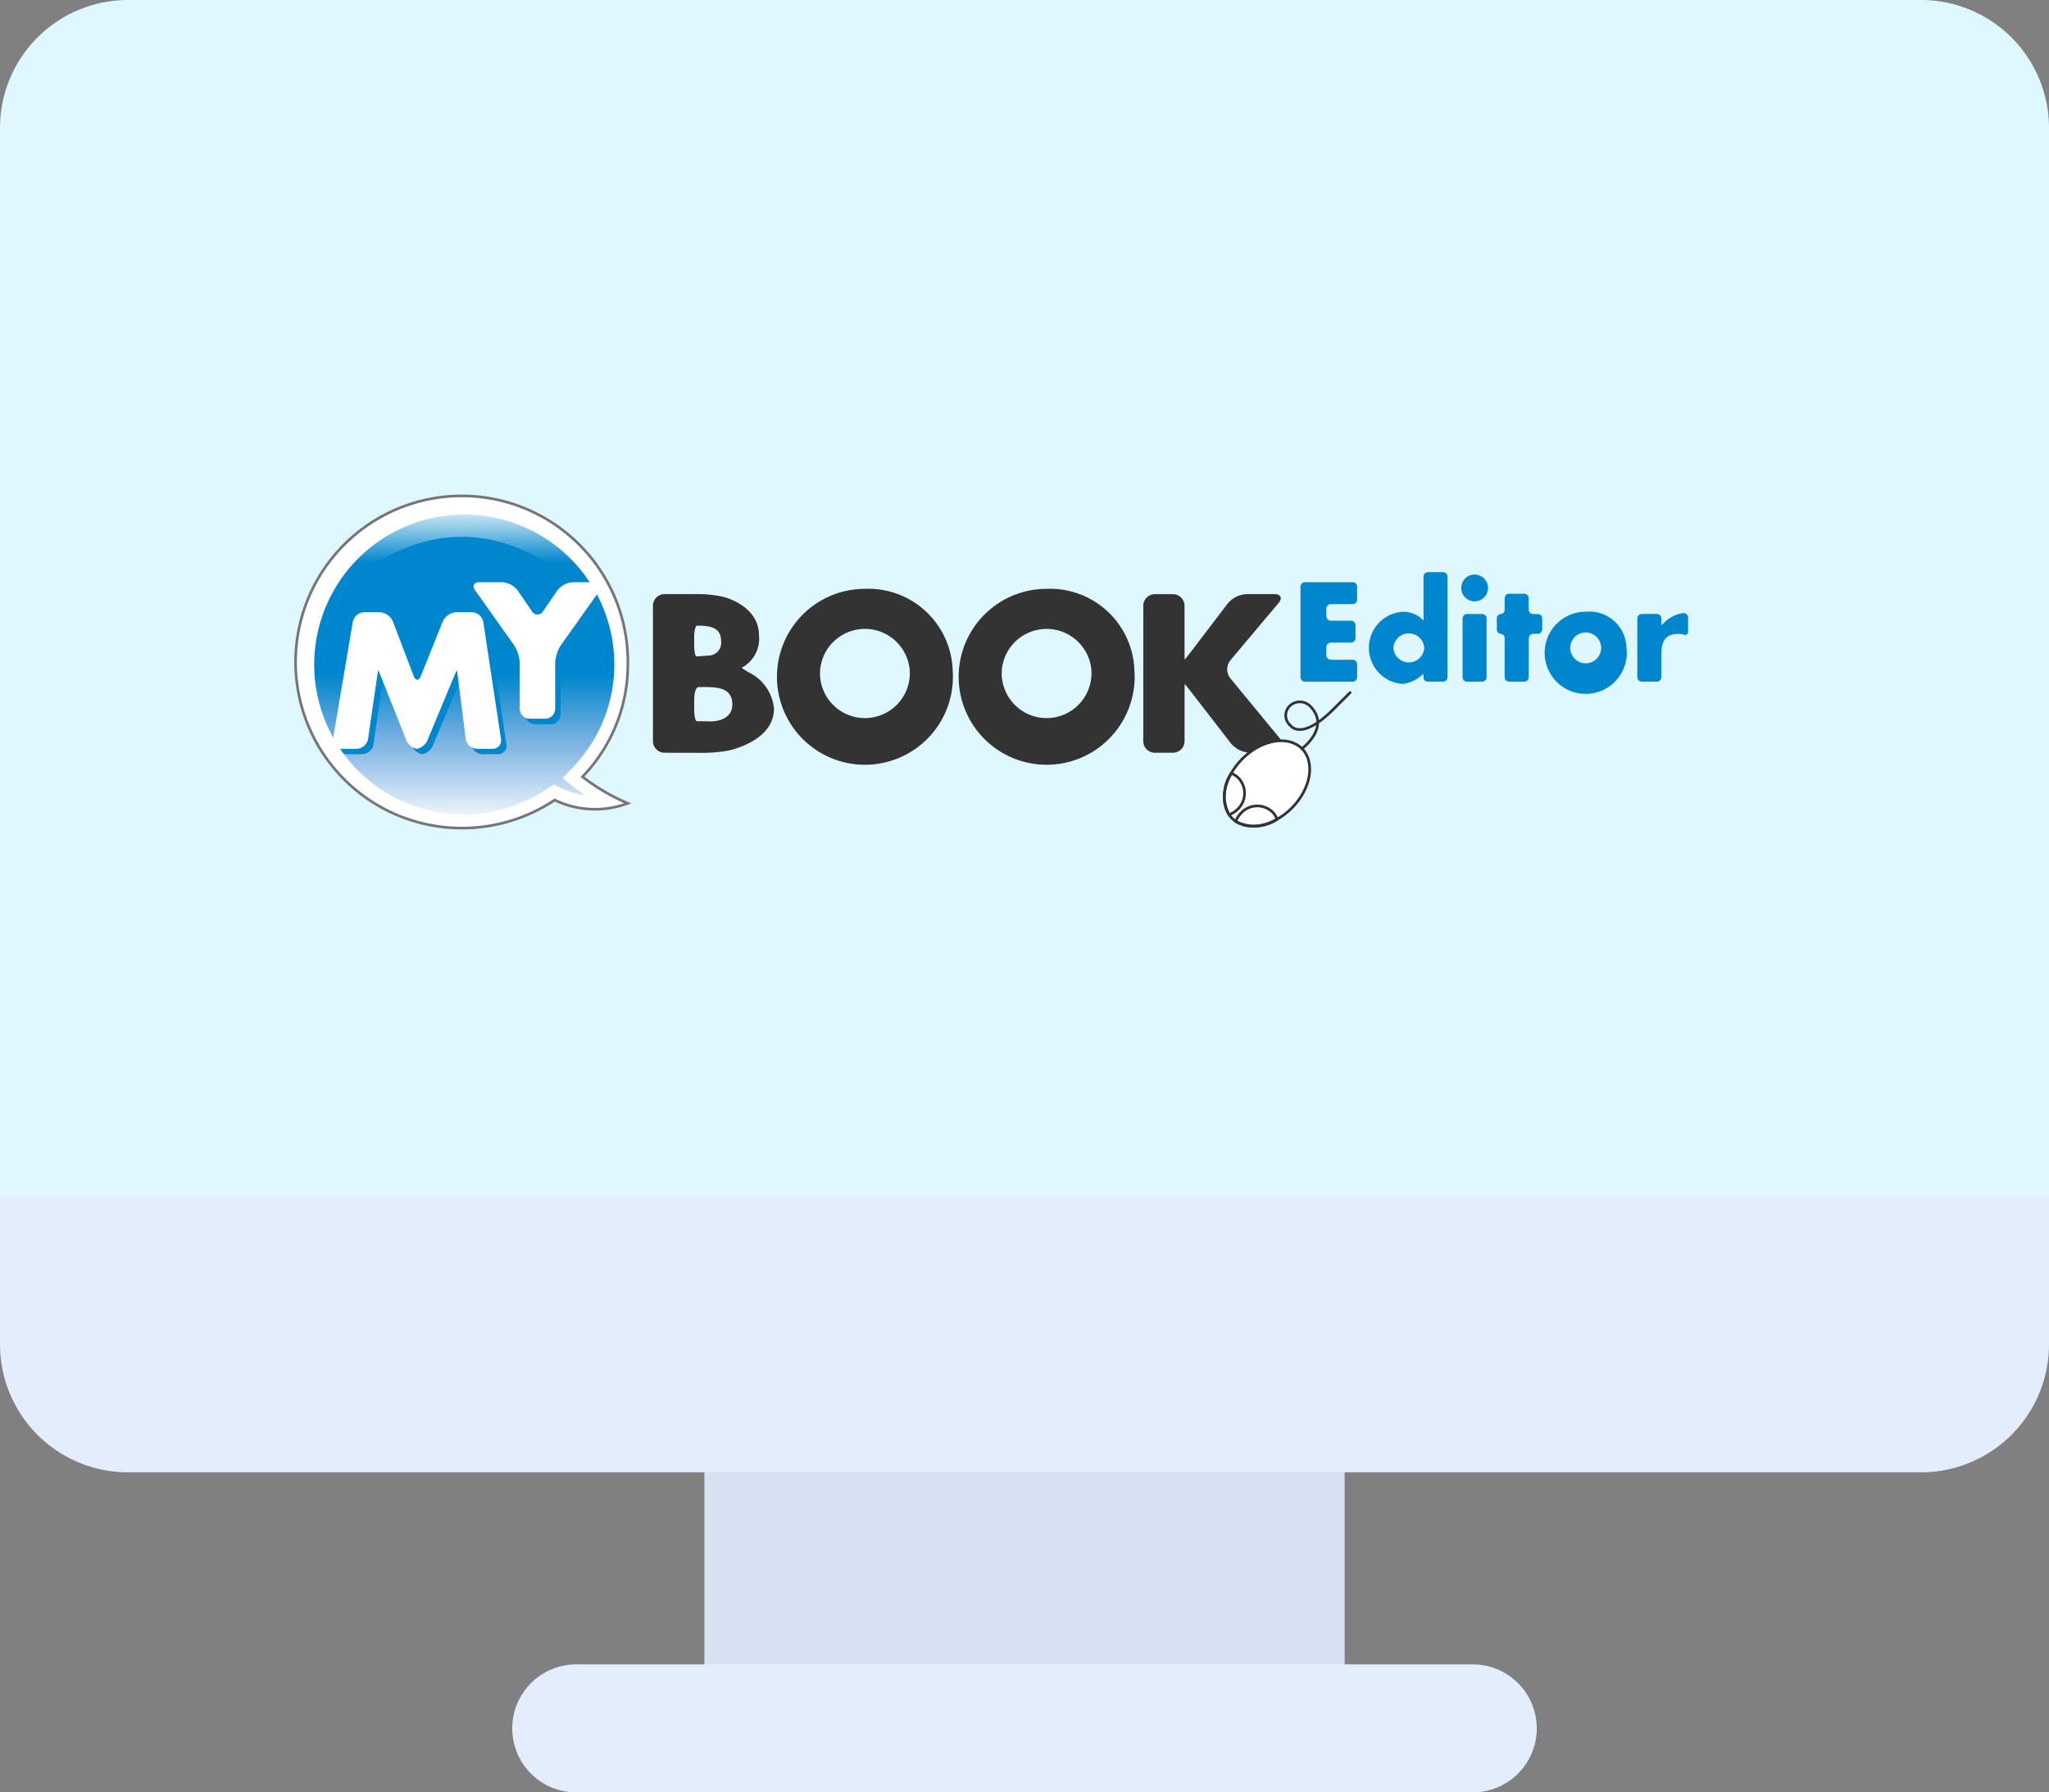
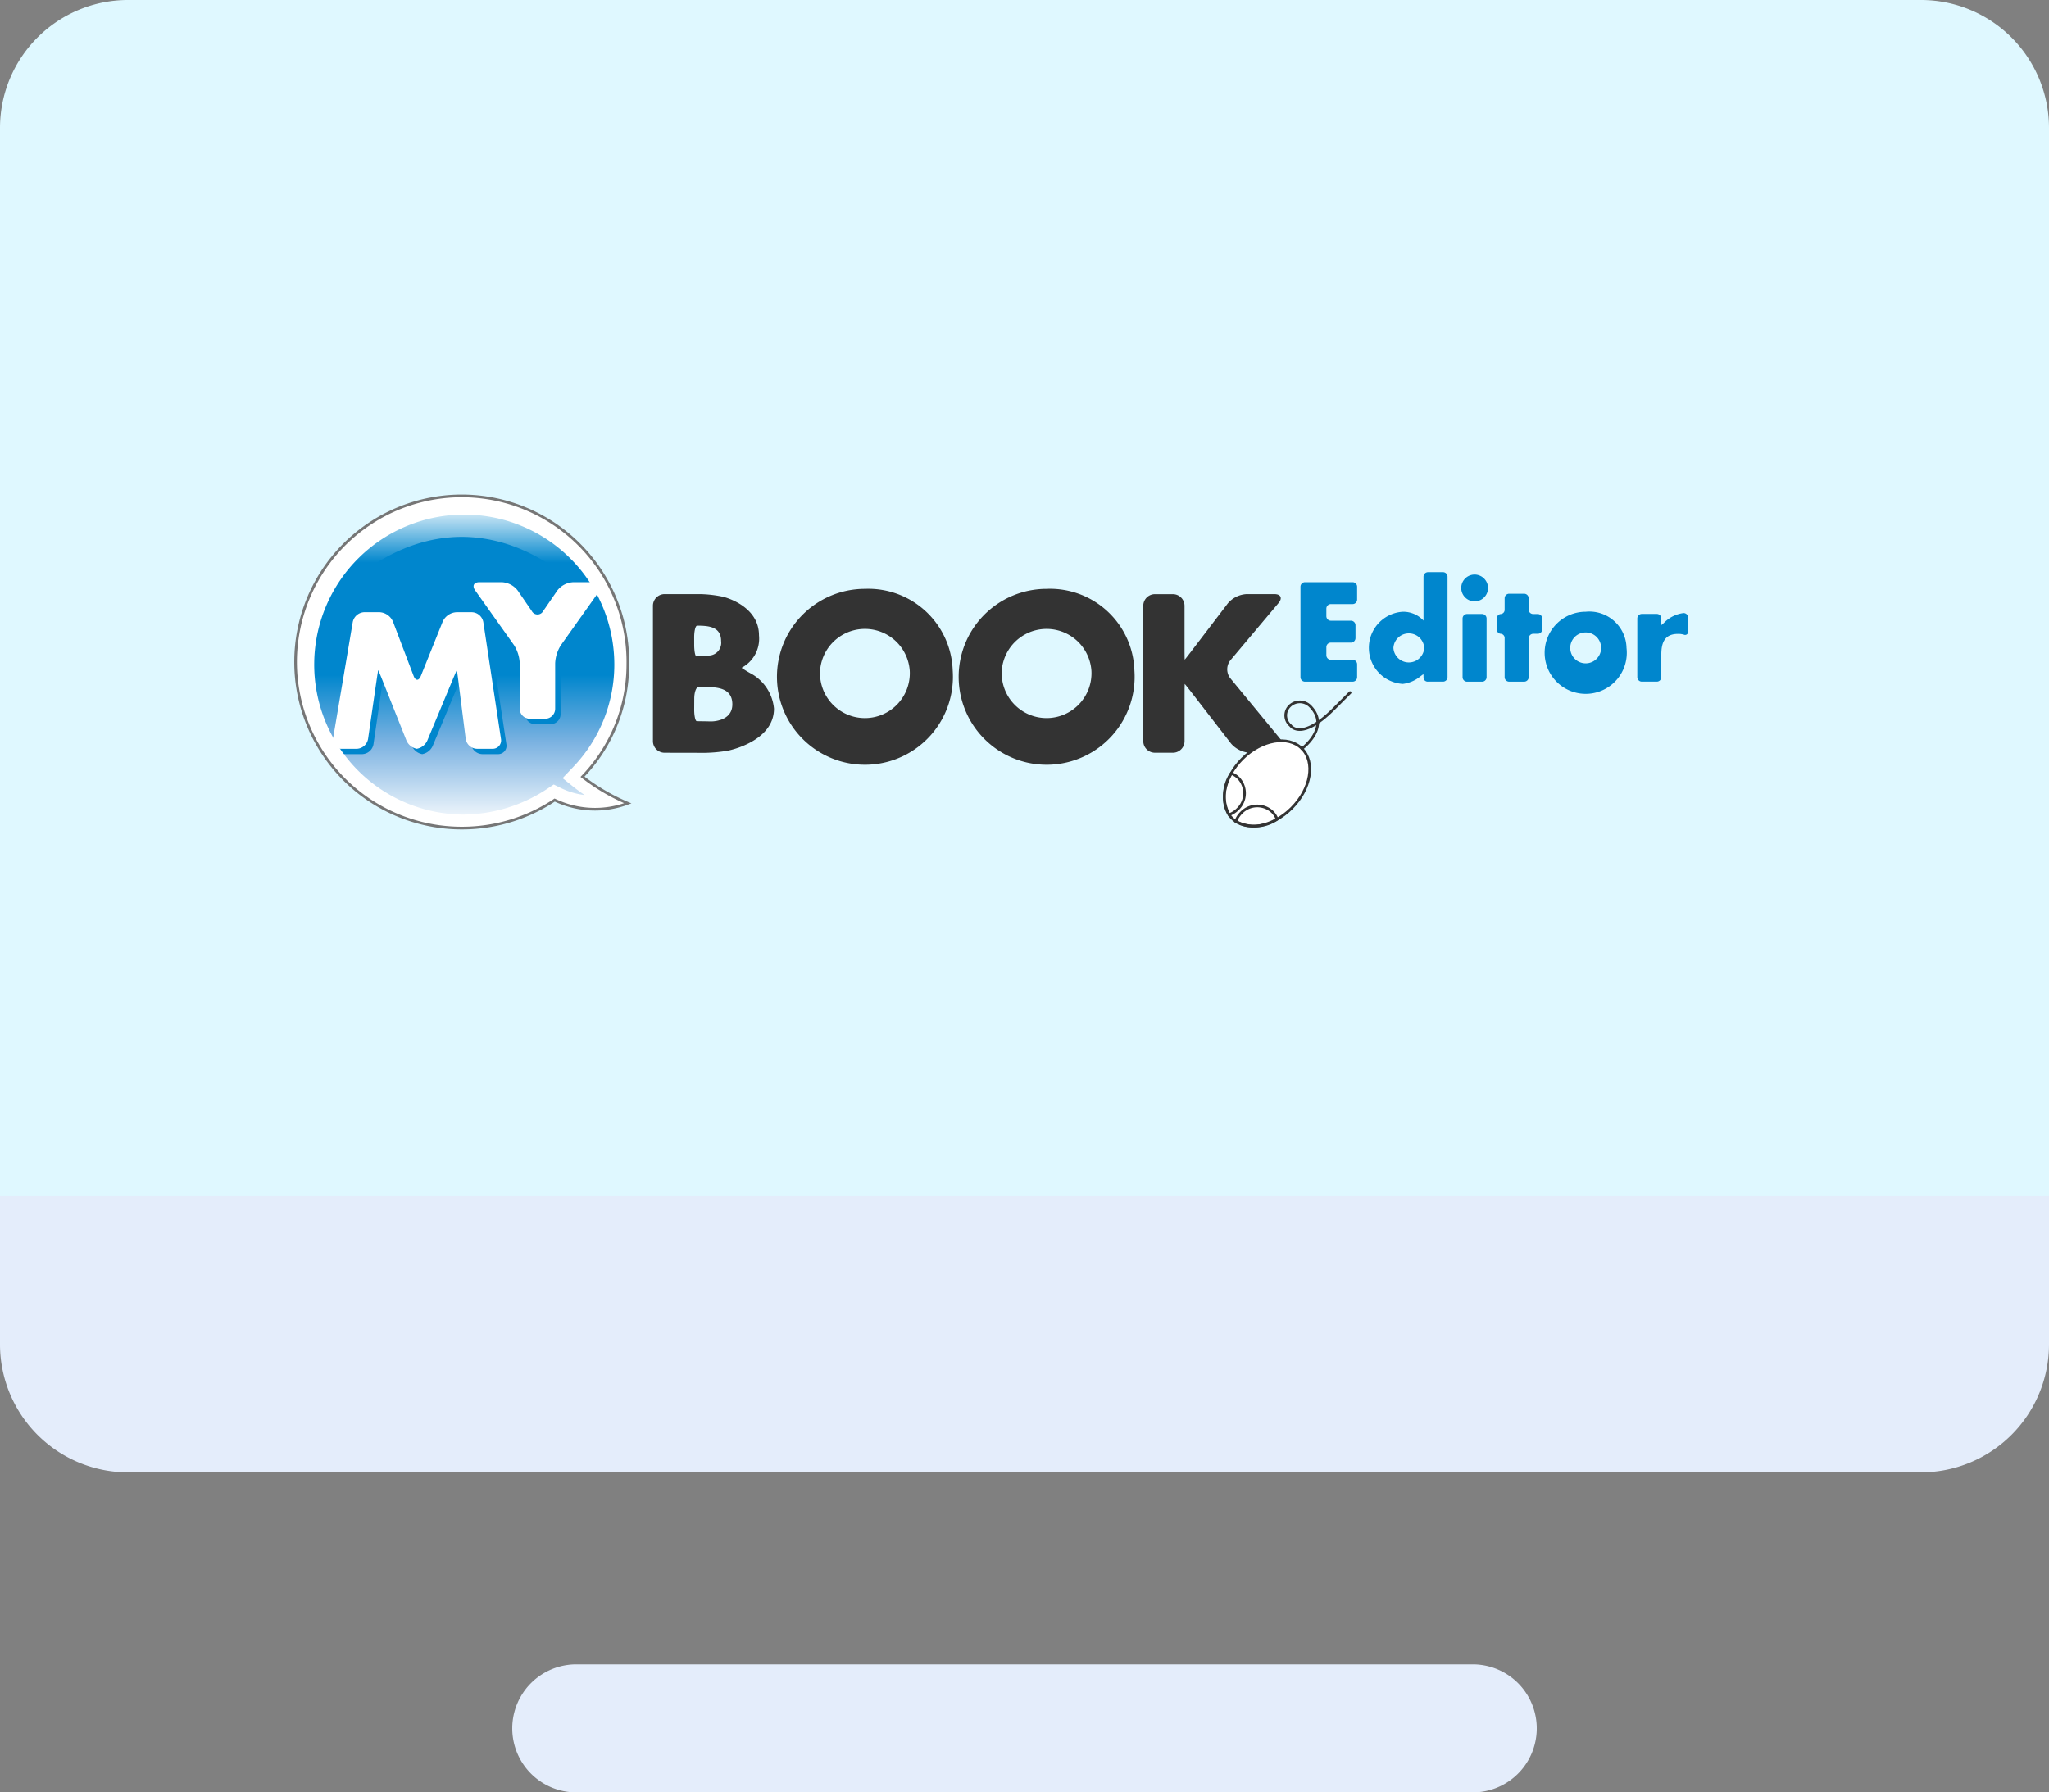
<svg xmlns="http://www.w3.org/2000/svg" width="152.933" height="133.816" viewBox="0 0 152.933 133.816">
  <rect x="0" y="0" width="152.933" height="133.816" fill="#808080" stroke="none" />
  <defs>
    <style>.a{fill:#d7e1f2;}.b{fill:#dff8ff;}.c{fill:#e4edfb;}.d{fill:url(#a);}.e{fill:url(#b);}.f{fill:#0086cd;}.g,.j{fill:#fff;}.h,.k,.l{fill:none;}.h{stroke:#767676;}.h,.j,.k,.l{stroke-width:0.2px;}.i{fill:#333;}.j,.k,.l{stroke:#333;}.l{stroke-linecap:round;}</style>
    <linearGradient id="a" x1="0.5" y1="1" x2="0.5" gradientUnits="objectBoundingBox">
      <stop offset="0" stop-color="#fff" />
      <stop offset="0.258" stop-color="#7bb2e1" />
      <stop offset="0.461" stop-color="#0086cd" />
    </linearGradient>
    <linearGradient id="b" x1="0.5" y1="1" x2="0.5" gradientUnits="objectBoundingBox">
      <stop offset="0.539" stop-color="#0086cd" />
      <stop offset="1" stop-color="#fff" />
    </linearGradient>
  </defs>
  <g transform="translate(-143.11 -226.189)">
-     <path class="a" d="M225.687,383.835h47.791V412.51H225.687Z" transform="translate(-30.006 -57.284)" />
    <path class="b" d="M296.043,316.992H143.11V235.747a9.555,9.555,0,0,1,9.558-9.558H286.485a9.555,9.555,0,0,1,9.558,9.558Z" />
    <path class="c" d="M274.853,430.928H207.945a4.779,4.779,0,1,1,0-9.558h66.908a4.779,4.779,0,0,1,0,9.558Z" transform="translate(-21.822 -70.924)" />
    <path class="c" d="M286.485,387.085H152.668a9.556,9.556,0,0,1-9.558-9.558V366.475H296.043v11.052A9.556,9.556,0,0,1,286.485,387.085Z" transform="translate(0 -50.976)" />
    <g transform="translate(9.306 -11.893)">
      <path class="d" d="M180.665,287.694a12.4,12.4,0,1,0-12.4,12.211,12.455,12.455,0,0,0,6.939-2.093,6.955,6.955,0,0,0,5.457.241,15.079,15.079,0,0,1-3.381-1.981A12.072,12.072,0,0,0,180.665,287.694Z" transform="translate(0 0)" />
      <path class="e" d="M169.45,278.163c4.912,0,9.218,3.419,11.626,7.31a11.76,11.76,0,0,0-23.251,0C160.233,281.581,164.537,278.163,169.45,278.163Z" transform="translate(-1.18 0)" />
      <path class="f" d="M165.4,298.271a.918.918,0,0,1,.871-.736h1.119a1.164,1.164,0,0,1,1.01.7l1.54,4.055c.146.383.39.387.543,0l1.635-4.065a1.2,1.2,0,0,1,1.024-.692h1.145a.9.9,0,0,1,.858.737l1.319,8.722a.625.625,0,0,1-.635.739h-1.159a.871.871,0,0,1-.839-.741l-.555-4.388c-.053-.407-.1-.741-.109-.741s-.144.311-.3.689l-1.873,4.492a1.075,1.075,0,0,1-.815.689,1.054,1.054,0,0,1-.8-.693l-1.787-4.483c-.153-.38-.283-.694-.291-.694s-.061.333-.12.74l-.638,4.392a.892.892,0,0,1-.853.739h-1.144a.611.611,0,0,1-.622-.736Z" transform="translate(-4.863 -13.346)" />
      <path class="f" d="M190.647,292.472c-.237-.335-.1-.608.315-.608h1.686a1.6,1.6,0,0,1,1.17.614l1.06,1.544a.479.479,0,0,0,.846,0l1.062-1.544a1.6,1.6,0,0,1,1.168-.614h1.686c.41,0,.552.273.314.608l-2.9,4.085a2.746,2.746,0,0,0-.431,1.354v3.4a.748.748,0,0,1-.745.746h-1.159a.749.749,0,0,1-.746-.746v-3.4a2.732,2.732,0,0,0-.433-1.354Z" transform="translate(-20.976 -9.913)" />
      <path class="g" d="M164.377,297.249a.916.916,0,0,1,.871-.735h1.118a1.163,1.163,0,0,1,1.01.7l1.541,4.054c.145.385.39.386.542.006l1.635-4.066a1.2,1.2,0,0,1,1.025-.692h1.144a.9.9,0,0,1,.858.737l1.318,8.722a.624.624,0,0,1-.635.738h-1.158a.873.873,0,0,1-.839-.74l-.557-4.389c-.051-.407-.1-.74-.107-.74s-.142.309-.3.688l-1.872,4.492a1.078,1.078,0,0,1-.816.689,1.055,1.055,0,0,1-.8-.692l-1.787-4.484c-.152-.381-.283-.692-.29-.692s-.063.332-.121.738l-.638,4.392a.891.891,0,0,1-.853.739h-1.144a.611.611,0,0,1-.622-.736Z" transform="translate(-4.243 -12.728)" />
      <path class="g" d="M189.625,291.45c-.236-.334-.1-.608.315-.608h1.685a1.6,1.6,0,0,1,1.171.614L193.856,293a.479.479,0,0,0,.845,0l1.061-1.543a1.6,1.6,0,0,1,1.169-.614h1.687c.409,0,.551.274.313.608l-2.9,4.085a2.741,2.741,0,0,0-.433,1.354v3.4a.748.748,0,0,1-.745.746H193.7a.749.749,0,0,1-.746-.746v-3.4a2.746,2.746,0,0,0-.431-1.354Z" transform="translate(-20.357 -9.295)" />
      <path class="g" d="M180.665,287.694a12.4,12.4,0,1,0-12.4,12.211,12.455,12.455,0,0,0,6.939-2.093,6.955,6.955,0,0,0,5.457.241,15.079,15.079,0,0,1-3.381-1.981A12.072,12.072,0,0,0,180.665,287.694Zm-3.224,9.745a5.527,5.527,0,0,1-1.787-.531l-.522-.256-.483.322a11.452,11.452,0,0,1-6.38,1.922,11.2,11.2,0,1,1,11.387-11.2,11.056,11.056,0,0,1-3.1,7.68l-.761.8.857.689C176.913,297.068,177.177,297.258,177.442,297.439Z" transform="translate(0 0)" />
      <path class="h" d="M180.665,287.694a12.4,12.4,0,1,0-12.4,12.211,12.455,12.455,0,0,0,6.939-2.093,6.955,6.955,0,0,0,5.457.241,15.079,15.079,0,0,1-3.381-1.981A12.072,12.072,0,0,0,180.665,287.694Z" transform="translate(0 0)" />
      <path class="i" d="M224.284,304.941a.87.87,0,0,1-.866-.867V293.963a.87.87,0,0,1,.866-.867h2.665a9.164,9.164,0,0,1,1.71.2s2.675.621,2.675,2.884a2.457,2.457,0,0,1-1.3,2.418h0a7.239,7.239,0,0,0,.754.459,3.345,3.345,0,0,1,1.665,2.589c0,2.482-3.437,3.138-3.437,3.138a11.189,11.189,0,0,1-1.718.163Zm2.213-8.062c0,.476.077.867.172.867s.562-.032,1.037-.073a.954.954,0,0,0,.8-1.074c0-1.084-.958-1.146-1.792-1.146h0c-.12,0-.218.39-.218.867Zm0,4.838c0,.477.087.867.2.867s.586.007,1.063.017c0,0,1.585.029,1.585-1.274,0-1.429-1.525-1.288-2.53-1.288h0c-.174,0-.313.391-.313.867Z" transform="translate(-40.88 -10.66)" />
      <path class="i" d="M260.01,298.2a6.567,6.567,0,1,1-6.55-6.1A6.3,6.3,0,0,1,260.01,298.2Zm-9.9.015a3.352,3.352,0,1,0,6.694,0,3.355,3.355,0,0,0-6.694,0Z" transform="translate(-55.098 -10.057)" />
      <path class="i" d="M294.366,298.2a6.567,6.567,0,1,1-6.551-6.1A6.3,6.3,0,0,1,294.366,298.2Zm-9.9.015a3.351,3.351,0,1,0,6.692,0,3.354,3.354,0,0,0-6.692,0Z" transform="translate(-75.892 -10.057)" />
      <path class="i" d="M322.446,293.786a1.98,1.98,0,0,1,1.392-.69h2.084c.477,0,.615.3.31.664l-3.6,4.282a1.082,1.082,0,0,0-.007,1.331l4.035,4.9c.3.368.161.67-.315.67h-2.257a2.009,2.009,0,0,1-1.4-.686l-2.913-3.766c-.292-.378-.537-.685-.545-.685s-.015.389-.015.867v3.4a.872.872,0,0,1-.869.867H317a.868.868,0,0,1-.866-.867V293.963A.868.868,0,0,1,317,293.1h1.344a.871.871,0,0,1,.869.867v3.152c0,.476.006.868.015.868s.251-.309.542-.69Z" transform="translate(-96.998 -10.66)" />
      <g transform="translate(230.869 280.797)">
        <path class="f" d="M348.118,292.477a.339.339,0,0,0-.338.338v.566a.339.339,0,0,0,.338.337h1.5a.339.339,0,0,1,.337.337v.96a.34.34,0,0,1-.337.339h-1.5a.338.338,0,0,0-.338.337v.606a.339.339,0,0,0,.338.338h1.621a.338.338,0,0,1,.337.337v.961a.338.338,0,0,1-.337.338h-3.552a.338.338,0,0,1-.338-.338v-6.754a.338.338,0,0,1,.338-.337h3.552a.338.338,0,0,1,.337.337v.961a.338.338,0,0,1-.337.338Z" transform="translate(-345.849 -290.093)" />
        <path class="f" d="M362.825,296.84a1.876,1.876,0,0,0-.01-.28s-.129.093-.276.207a2.549,2.549,0,0,1-1.261.522,2.7,2.7,0,0,1-.019-5.388,2.061,2.061,0,0,1,1.566.66v-3.279a.338.338,0,0,1,.337-.337h1.118a.338.338,0,0,1,.338.337v7.5a.338.338,0,0,1-.338.337h-1.118A.314.314,0,0,1,362.825,296.84Zm-2.246-2.24a1.152,1.152,0,0,0,2.3,0,1.152,1.152,0,0,0-2.3,0Z" transform="translate(-353.643 -288.944)" />
        <path class="f" d="M378.23,290.4a1,1,0,1,1-1-1.005A1.008,1.008,0,0,1,378.23,290.4Zm-.107,6.657a.339.339,0,0,1-.337.338h-1.118a.338.338,0,0,1-.338-.338v-4.379a.338.338,0,0,1,.338-.337h1.118a.338.338,0,0,1,.337.337Z" transform="translate(-364.232 -289.216)" />
        <path class="f" d="M385.358,299.247a.338.338,0,0,1-.337.337H383.9a.338.338,0,0,1-.337-.337v-2.9a.317.317,0,0,0-.291-.338.317.317,0,0,1-.291-.337v-.8a.317.317,0,0,1,.291-.337.317.317,0,0,0,.291-.338v-.843a.338.338,0,0,1,.337-.337h1.119a.338.338,0,0,1,.337.337v.843a.338.338,0,0,0,.337.338h.341a.337.337,0,0,1,.337.337v.8a.338.338,0,0,1-.337.337H385.7a.338.338,0,0,0-.337.338Z" transform="translate(-368.325 -291.407)" />
        <path class="f" d="M398.156,299.131a3.066,3.066,0,1,1-3.045-2.7A2.772,2.772,0,0,1,398.156,299.131Zm-4.2,0a1.153,1.153,0,0,0,2.306,0,1.153,1.153,0,0,0-2.306,0Z" transform="translate(-373.822 -293.476)" />
        <path class="f" d="M411.328,297.241a3.136,3.136,0,0,0,.01.337c.006,0,.119-.1.254-.233a2.45,2.45,0,0,1,1.391-.663h.007a.338.338,0,0,1,.337.337v1.049a.225.225,0,0,1-.318.226,1.479,1.479,0,0,0-.44-.056c-.995,0-1.242.66-1.242,1.526v1.7a.338.338,0,0,1-.337.338h-1.118a.339.339,0,0,1-.338-.338v-4.379a.339.339,0,0,1,.338-.337h1.118a.337.337,0,0,1,.337.337Z" transform="translate(-384.394 -293.627)" />
      </g>
      <g transform="translate(225.18 289.784)">
        <path class="j" d="M332.788,322.177c1.438-1.438,3.429-1.78,4.446-.762s.675,3.008-.763,4.446-3.429,1.78-4.446.764S331.349,323.616,332.788,322.177Z" transform="translate(-331.439 -317.229)" />
        <g transform="translate(0.001 6.037)">
          <path class="k" d="M331.8,330.087a1.752,1.752,0,0,0,.64-.409,1.647,1.647,0,0,0,.064-2.326,1.52,1.52,0,0,0-.545-.35A2.981,2.981,0,0,0,331.8,330.087Z" transform="translate(-331.44 -327.002)" />
          <path class="k" d="M334.024,333.671a1.75,1.75,0,0,0-.408.639,2.981,2.981,0,0,0,3.084-.158,1.518,1.518,0,0,0-.35-.545A1.647,1.647,0,0,0,334.024,333.671Z" transform="translate(-332.757 -330.727)" />
        </g>
        <path class="l" d="M344.24,315.9s2.186-1.6.607-3.181a1.084,1.084,0,0,0-1.522,0,.979.979,0,0,0,.067,1.455s.776,1.2,3.2-1.215l1.245-1.244" transform="translate(-338.445 -311.709)" />
      </g>
    </g>
  </g>
</svg>